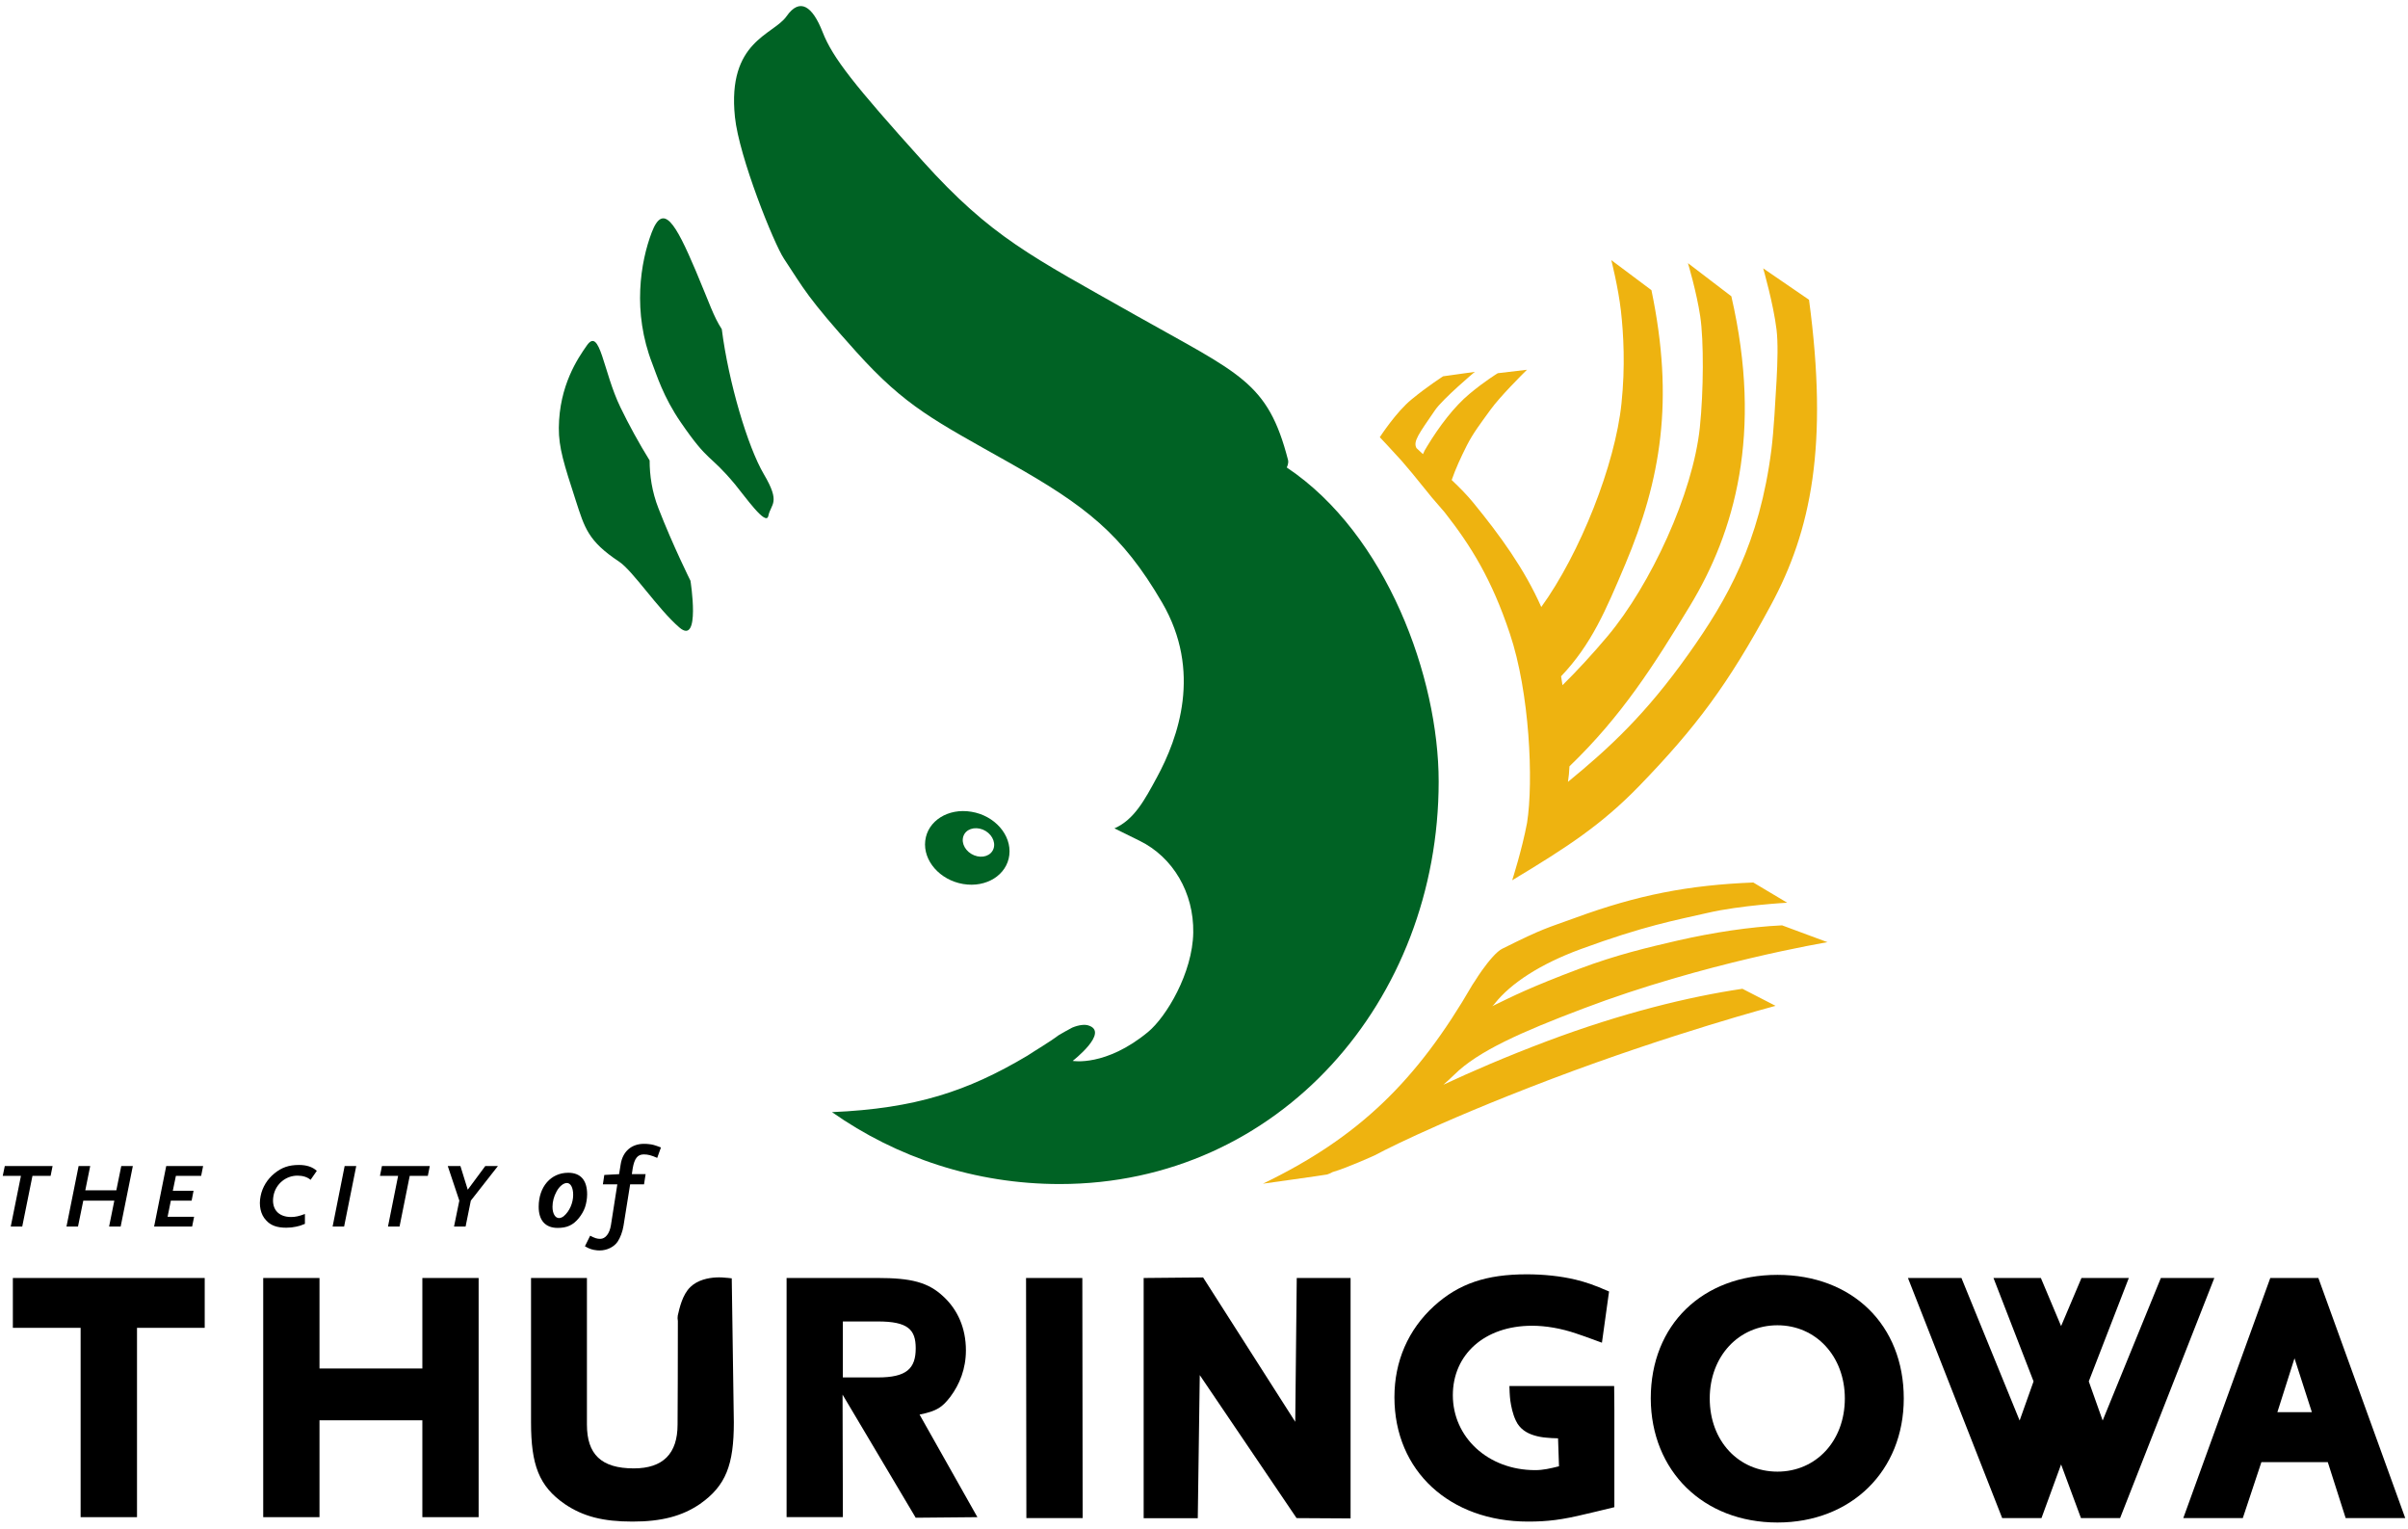
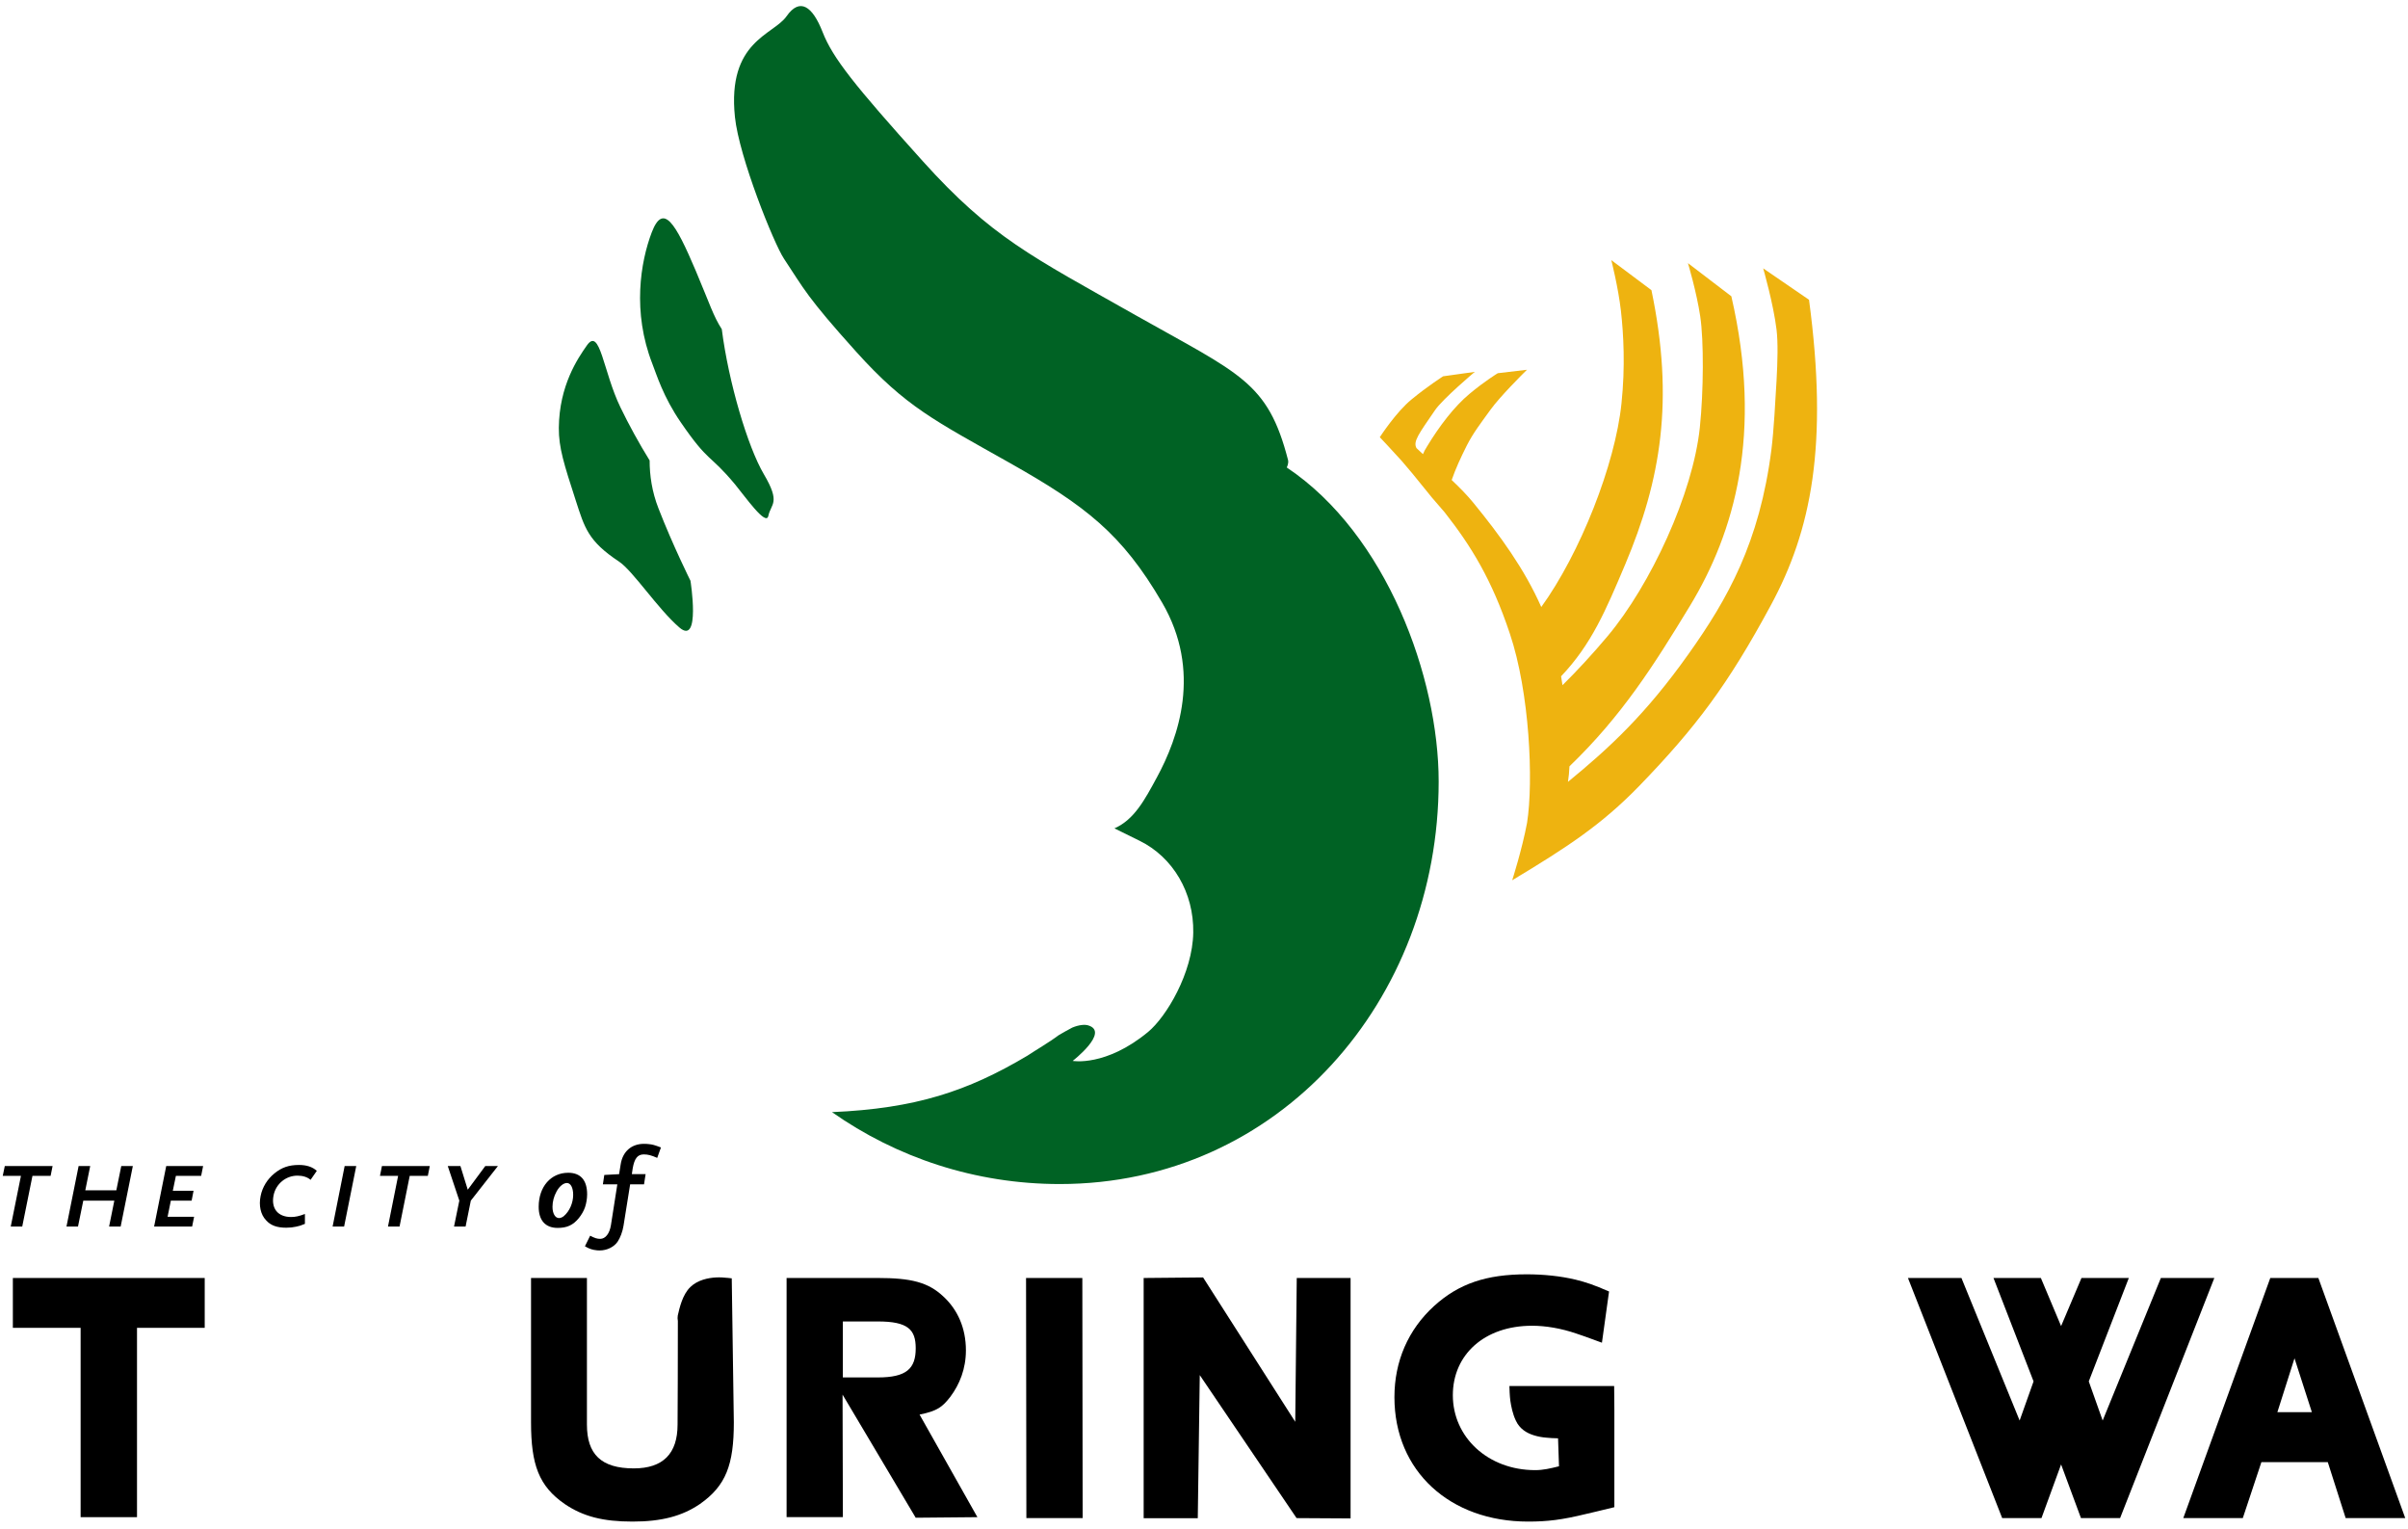
<svg xmlns="http://www.w3.org/2000/svg" height="251.916" viewBox="0 0 156 99" width="396.958">
  <clipPath id="a">
    <path d="m1360.491 812.288h-124.515v-78.573h124.515z" />
  </clipPath>
  <g transform="translate(-297 -482.862)">
    <g fill-rule="evenodd">
      <path d="m334.133 560.241c0 .526-.233 1.067-.606 1.384-.089.075-.215.128-.31.128-.253 0-.424-.301-.424-.729 0-.331.089-.677.26-.986.175-.331.446-.557.672-.557.247 0 .407.309.407.761zm.904-.024c0-.917-.422-1.399-1.224-1.399-1.124 0-1.915.902-1.915 2.205 0 .879.435 1.367 1.23 1.367.605 0 1-.18 1.375-.639.168-.21.31-.451.395-.693.086-.255.139-.564.139-.843" />
      <path d="m339.819 557.179c-.424-.159-.551-.196-.809-.219-.107-.015-.204-.015-.292-.015-.809 0-1.375.496-1.506 1.316l-.104.647-.959.052-.092.609h.936l-.414 2.641c-.087.55-.359.889-.694.889-.2 0-.35-.046-.652-.204l-.339.684c.251.144.35.181.581.234.151.03.271.037.375.037.474 0 .932-.226 1.164-.571.166-.241.321-.655.379-1.024l.43-2.686h.9l.102-.661h-.891l.055-.376c.113-.64.315-.902.718-.902.264 0 .482.054.87.225z" />
      <path d="m300.278 559.021.129-.639h-3.096l-.133.639h1.179l-.661 3.281h.745l.662-3.281z" />
      <path d="m304.817 562.302.789-3.92h-.749l-.32 1.571h-2.011l.319-1.571h-.752l-.786 3.92h.746l.343-1.679h2.011l-.339 1.679z" />
      <path d="m309.447 562.302.128-.632h-1.718l.211-1.046h1.347l.124-.639h-1.344l.2-.964h1.636l.128-.639h-2.39l-.785 3.92z" />
      <path d="m317.521 558.691c-.287-.255-.655-.378-1.156-.378-.646 0-1.116.159-1.591.55-.46.376-.776.887-.891 1.466-.124.61 0 1.19.347 1.559.297.339.705.489 1.317.489.233 0 .446-.024.642-.068.188-.037.295-.069.565-.181v-.64c-.379.144-.623.196-.897.196-.856 0-1.302-.556-1.135-1.4.15-.745.796-1.279 1.55-1.279.346 0 .632.09.849.271l.406-.586" />
      <path d="m319.293 562.302.786-3.92h-.751l-.78 3.92z" />
      <path d="m324.716 559.021.128-.639h-3.1l-.128.639h1.175l-.656 3.281h.749l.659-3.281z" />
      <path d="m329.258 558.382h-.819l-1.136 1.534-.475-1.534h-.82l.749 2.241-.343 1.679h.749l.339-1.679z" />
      <path d="m444.538 574.324h2.234l-1.125-3.49zm3.265 3.235h-4.3l-1.205 3.626h-3.856l5.636-15.551h3.115l5.629 15.551h-3.86z" />
-       <path d="m324.362 574.85h-6.664v6.274h-3.646v-15.49h3.646v5.861h6.664v-5.861h3.646v15.49h-3.646z" />
      <path d="m344.138 565.626.268.03.135 9.329c0 2.746-.51 4.107-2.199 5.289-1.161.79-2.495 1.136-4.367 1.136-1.896 0-3.189-.324-4.388-1.136-1.674-1.157-2.184-2.542-2.184-5.289v-9.351h3.621v9.494c0 1.919.921 2.837 3.038 2.837 1.893 0 2.834-.956 2.834-2.837 0 0 .029-5.31.019-6.71l-.019-.18.013-.174c.056-.255.139-.601.259-.925.119-.323.3-.677.561-.925.47-.451 1.14-.588 1.655-.616.258-.016.542.006.756.029" />
      <path d="m353.869 568.449h-2.266v3.625h2.266c1.86 0 2.455-.571 2.455-1.887 0-1.219-.51-1.738-2.455-1.738zm2.705 6.032 3.746 6.643-3.996.037-4.739-7.974.021 7.936h-3.647v-15.49h5.899c2.159 0 3.275.271 4.263 1.205.905.835 1.455 2.022 1.455 3.482 0 1.196-.407 2.204-1.01 3.01-.512.654-.831.917-1.991 1.15" />
      <path d="m363.472 565.634h3.646l.021 15.551h-3.646l-.021-15.551" />
      <path d="m371.091 581.191v-15.557l3.85-.036 5.97 9.35.098-9.314h3.487v15.572l-3.499-.021-6.271-9.261-.129 9.268z" />
    </g>
    <path d="m399.067 565.739c.715.181 1.17.331 2.174.769l-.461 3.317c-1.009-.376-1.39-.504-1.644-.588-1.002-.345-2.002-.511-2.882-.511-3.089 0-5.133 1.874-5.133 4.499 0 2.724 2.281 4.853 5.335 4.853.519 0 .964-.106 1.542-.249l-.061-1.812c-.3-.008-.54-.015-.792-.045-.253-.022-.507-.068-.756-.144-.496-.15-.941-.429-1.185-.955-.206-.429-.305-.925-.359-1.301-.04-.3-.055-.752-.059-.94h6.786l.013 1.519v6.327c-1.019.24-1.492.369-1.824.436-1.573.384-2.506.496-3.766.496-5.06 0-8.658-3.265-8.658-8.057 0-2.325.889-4.37 2.56-5.897 1.603-1.46 3.4-2.061 6.011-2.061 1.091 0 2.19.113 3.16.345" />
-     <path d="m407.764 573.436c0 2.768 1.883 4.739 4.388 4.739 2.482 0 4.364-1.971 4.364-4.739 0-2.739-1.881-4.74-4.364-4.74-2.505 0-4.388 2.001-4.388 4.74zm-3.821 0c0-4.771 3.348-8.005 8.209-8.005 4.838 0 8.182 3.234 8.182 8.005 0 4.701-3.413 8.034-8.182 8.034-4.801 0-8.19-3.333-8.209-8.034" fill-rule="evenodd" />
    <path d="m305.869 581.124h-3.646v-12.262h-4.39v-3.228h12.429v3.228h-4.386v12.262" fill-rule="evenodd" />
    <path d="m431.814 581.185-1.288-3.476-1.271 3.476h-2.545l-6.105-15.551h3.465l3.77 9.231.902-2.535-2.596-6.696h3.07l1.31 3.115 1.32-3.115h3.067l-2.594 6.696.9 2.535 3.77-9.231h3.464l-6.105 15.551z" />
    <path d="m396.848 522.18c2.52-3.484 4.791-9.224 5.199-13.195.249-2.37.135-4.48-.037-5.996-.174-1.52-.623-3.28-.623-3.28l2.6 1.945c1.491 7.139.61 12.293-1.702 17.769-1.248 2.95-2.175 5.165-4.151 7.241l.091.575c.892-.876 1.945-2.009 2.934-3.189 2.769-3.308 5.515-9.201 5.964-13.504.245-2.359.26-5.616.026-7.189-.233-1.573-.797-3.453-.797-3.453l2.812 2.147c2.055 8.9.204 15.291-2.676 20.041-2.329 3.836-4.415 7.135-7.811 10.402-.015.345-.046.684-.098 1.008 2.701-2.214 5.045-4.384 7.81-8.28 2.521-3.544 4.605-7.211 5.372-13.252.151-1.2.256-3.149.331-4.454.071-1.282.099-2.479 0-3.303-.2-1.663-.865-3.971-.865-3.971l2.969 2.035c1.26 9.418.154 14.932-2.48 19.796-2.77 5.134-4.857 7.91-8.54 11.714-2.424 2.491-4.629 3.935-8.21 6.088 0 0 .635-1.972.964-3.725.424-2.692.166-8.443-1.114-12.245-1.174-3.524-2.518-5.688-4.228-7.865l-.821-.951-1.265-1.558-.703-.828c-.621-.693-1.41-1.524-1.41-1.524s1.056-1.636 2.065-2.453c1.018-.839 2.038-1.492 2.038-1.492l2.051-.287s-2.084 1.754-2.58 2.487c-1.048 1.53-1.43 2.019-1.198 2.449l.421.394c.06-.156.142-.304.264-.499.799-1.321 1.772-2.596 2.754-3.409.985-.824 1.829-1.335 1.829-1.335l1.889-.223c-.361.361-1.752 1.745-2.362 2.589-.61.846-1.11 1.485-1.532 2.312-.401.801-.729 1.509-.981 2.239.535.507 1.024 1.008 1.404 1.475 1.72 2.105 3.308 4.28 4.399 6.751" fill="#eeb310" />
-     <path d="m394.342 544.299c2.724-1.361 2.864-1.316 4.732-2 4.006-1.468 7.317-2.114 11.512-2.28l2.196 1.309s-3.031.166-5.139.655c-2.138.489-4.104.835-8.246 2.354-2.578.949-4.5 2.183-5.567 3.529-.05.068-.102.12-.16.166 1.295-.632 2.465-1.228 5.644-2.424 2.421-.909 4.409-1.376 6.396-1.835 2.285-.519 4.636-.879 6.741-.979l2.942 1.091s-7.997 1.324-15.839 4.304c-3.955 1.498-6.784 2.739-8.344 4.281-.256.247-.489.465-.701.646 1.864-.865 3.966-1.784 6.735-2.829 4.835-1.814 9.146-2.866 12.637-3.385l2.147 1.105s-6.681 1.769-14.521 4.74c-7.878 2.994-11.463 4.95-11.463 4.95s-1.772.805-2.71 1.076c-.161.09-.29.135-.357.158-.264.052-4.161.595-4.161.595 6.213-2.995 9.979-6.666 13.582-12.895l.161-.241c.131-.21.285-.444.449-.676.45-.625.955-1.234 1.331-1.415" fill="#eeb310" />
    <g clip-path="url(#a)" fill="#006224" transform="matrix(1.25 0 0 -1.25 -1247.792 1498.614)">
-       <path d="m1283.786 769.037c.119 1.035 1.189 1.709 2.395 1.504 1.205-.198 2.084-1.203 1.963-2.239-.121-1.034-1.188-1.709-2.394-1.504-1.208.205-2.084 1.209-1.964 2.239zm1.974.228c-.121-.372.13-.807.563-.981.434-.174.884-.018 1.006.355.12.368-.131.807-.562.981-.433.169-.886.019-1.007-.355" fill-rule="evenodd" />
      <path d="m1265.668 786.687c-.604 1.863-.878 2.717-.872 3.743.02 2.2.986 3.608 1.454 4.274.686.98.842-1.364 1.741-3.211.421-.873.96-1.86 1.511-2.748 0-.773.121-1.625.459-2.486.752-1.934 1.658-3.749 1.658-3.749s.539-3.388-.577-2.419c-1.123.969-2.407 2.94-3.131 3.416-1.6 1.061-1.778 1.742-2.243 3.18zm3.974 7.069c-1.046 2.684-.615 5.272-.029 6.809.591 1.535 1.217.512 2.277-1.986.748-1.772.908-2.341 1.352-3.033.353-2.762 1.345-6.096 2.18-7.514.887-1.502.369-1.517.232-2.161-.115-.553-1.198.997-1.733 1.643-1.34 1.608-1.337 1.066-2.803 3.203-.911 1.32-1.259 2.485-1.476 3.039zm4.281 12.789c-.407 3.939 1.993 4.237 2.678 5.217.686.981 1.342.521 1.866-.821.522-1.336 1.628-2.733 5.188-6.686 3.566-3.957 5.627-4.926 11.037-7.987 5.411-3.054 6.849-3.442 7.896-7.496.049-.183-.066-.391-.066-.391 5.186-3.466 7.874-10.899 7.874-16.269 0-11.362-8.276-20.86-19.638-20.86-4.395 0-8.463 1.379-11.804 3.726 4.339.187 7.03 1.084 10.128 2.925.385.259 1.112.68 1.626 1.065.273.156.446.259.701.391.348.144.647.168.823.114 1.127-.342-.804-1.841-.804-1.841s1.714-.313 3.906 1.499c.946.782 2.31 3.057 2.343 5.151.034 2.058-1.043 3.906-2.791 4.761-.815.403-1.294.638-1.294.638 1.027.451 1.568 1.474 2.207 2.654 1.103 2.039 2.343 5.481.264 9.044-2.075 3.563-3.975 5.022-7.881 7.228-3.908 2.205-5.396 2.907-7.968 5.762-2.573 2.856-2.71 3.262-3.75 4.83-.52.779-2.327 5.266-2.541 7.346" />
    </g>
  </g>
</svg>